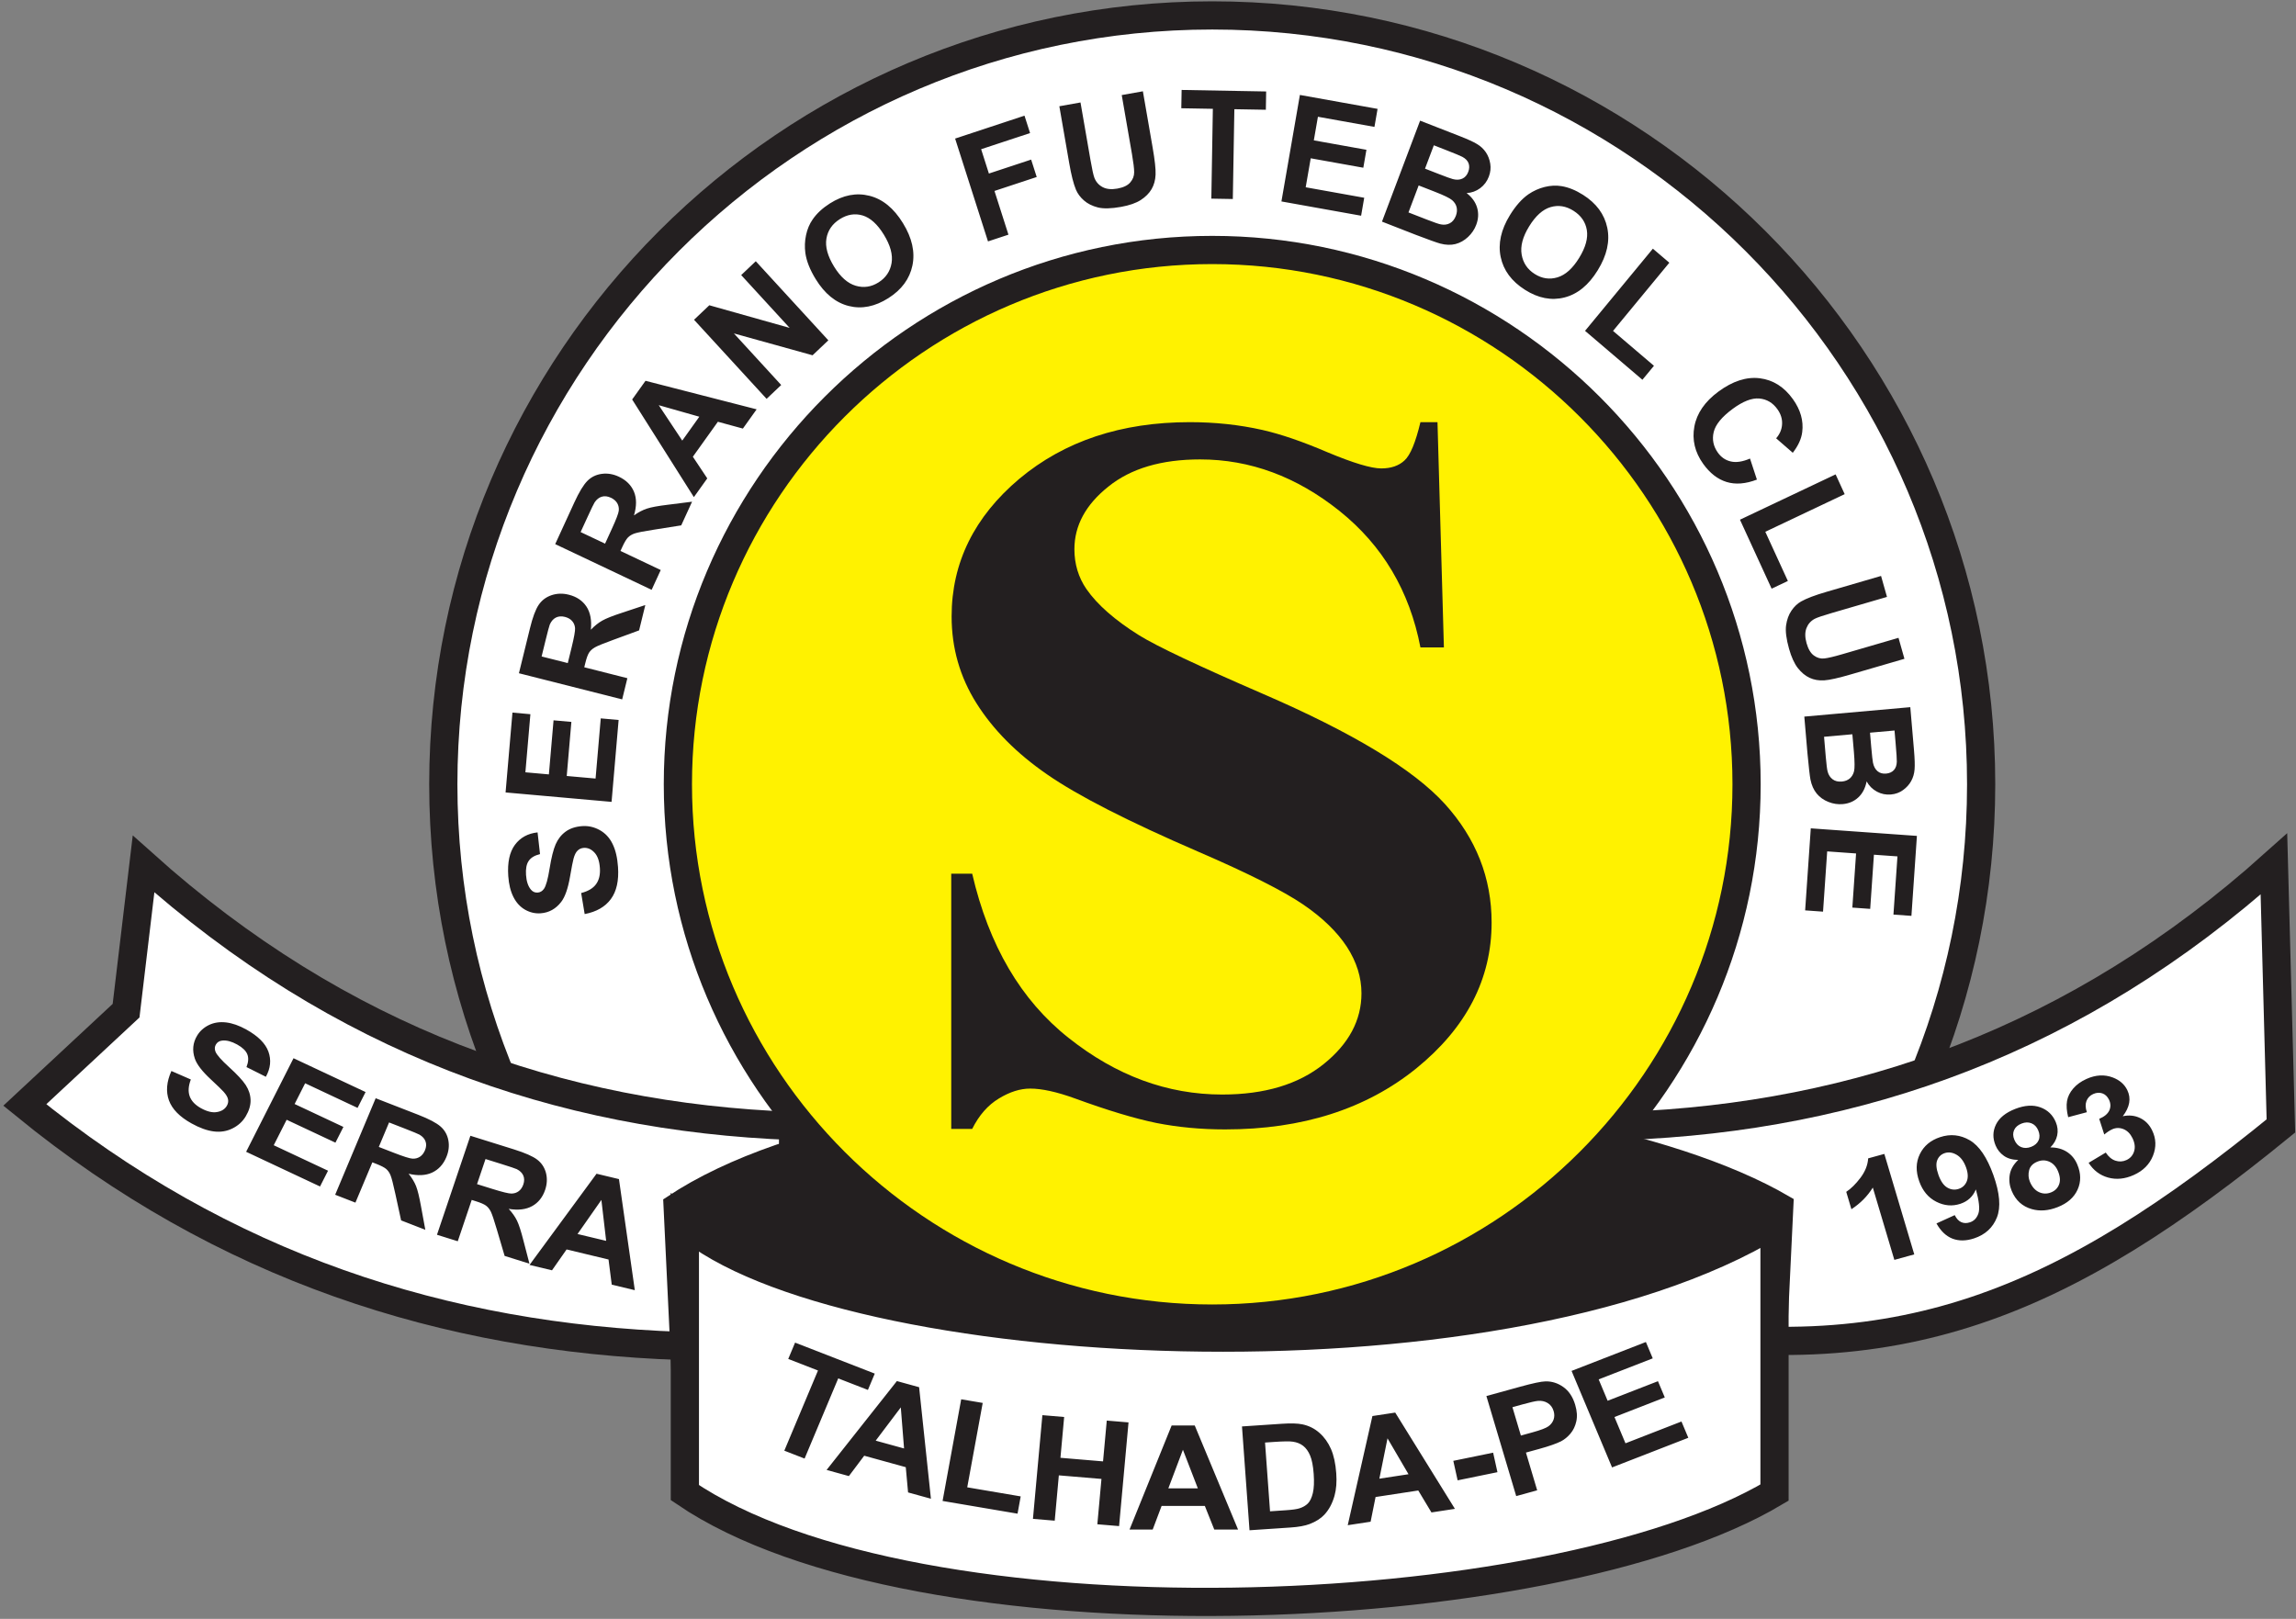
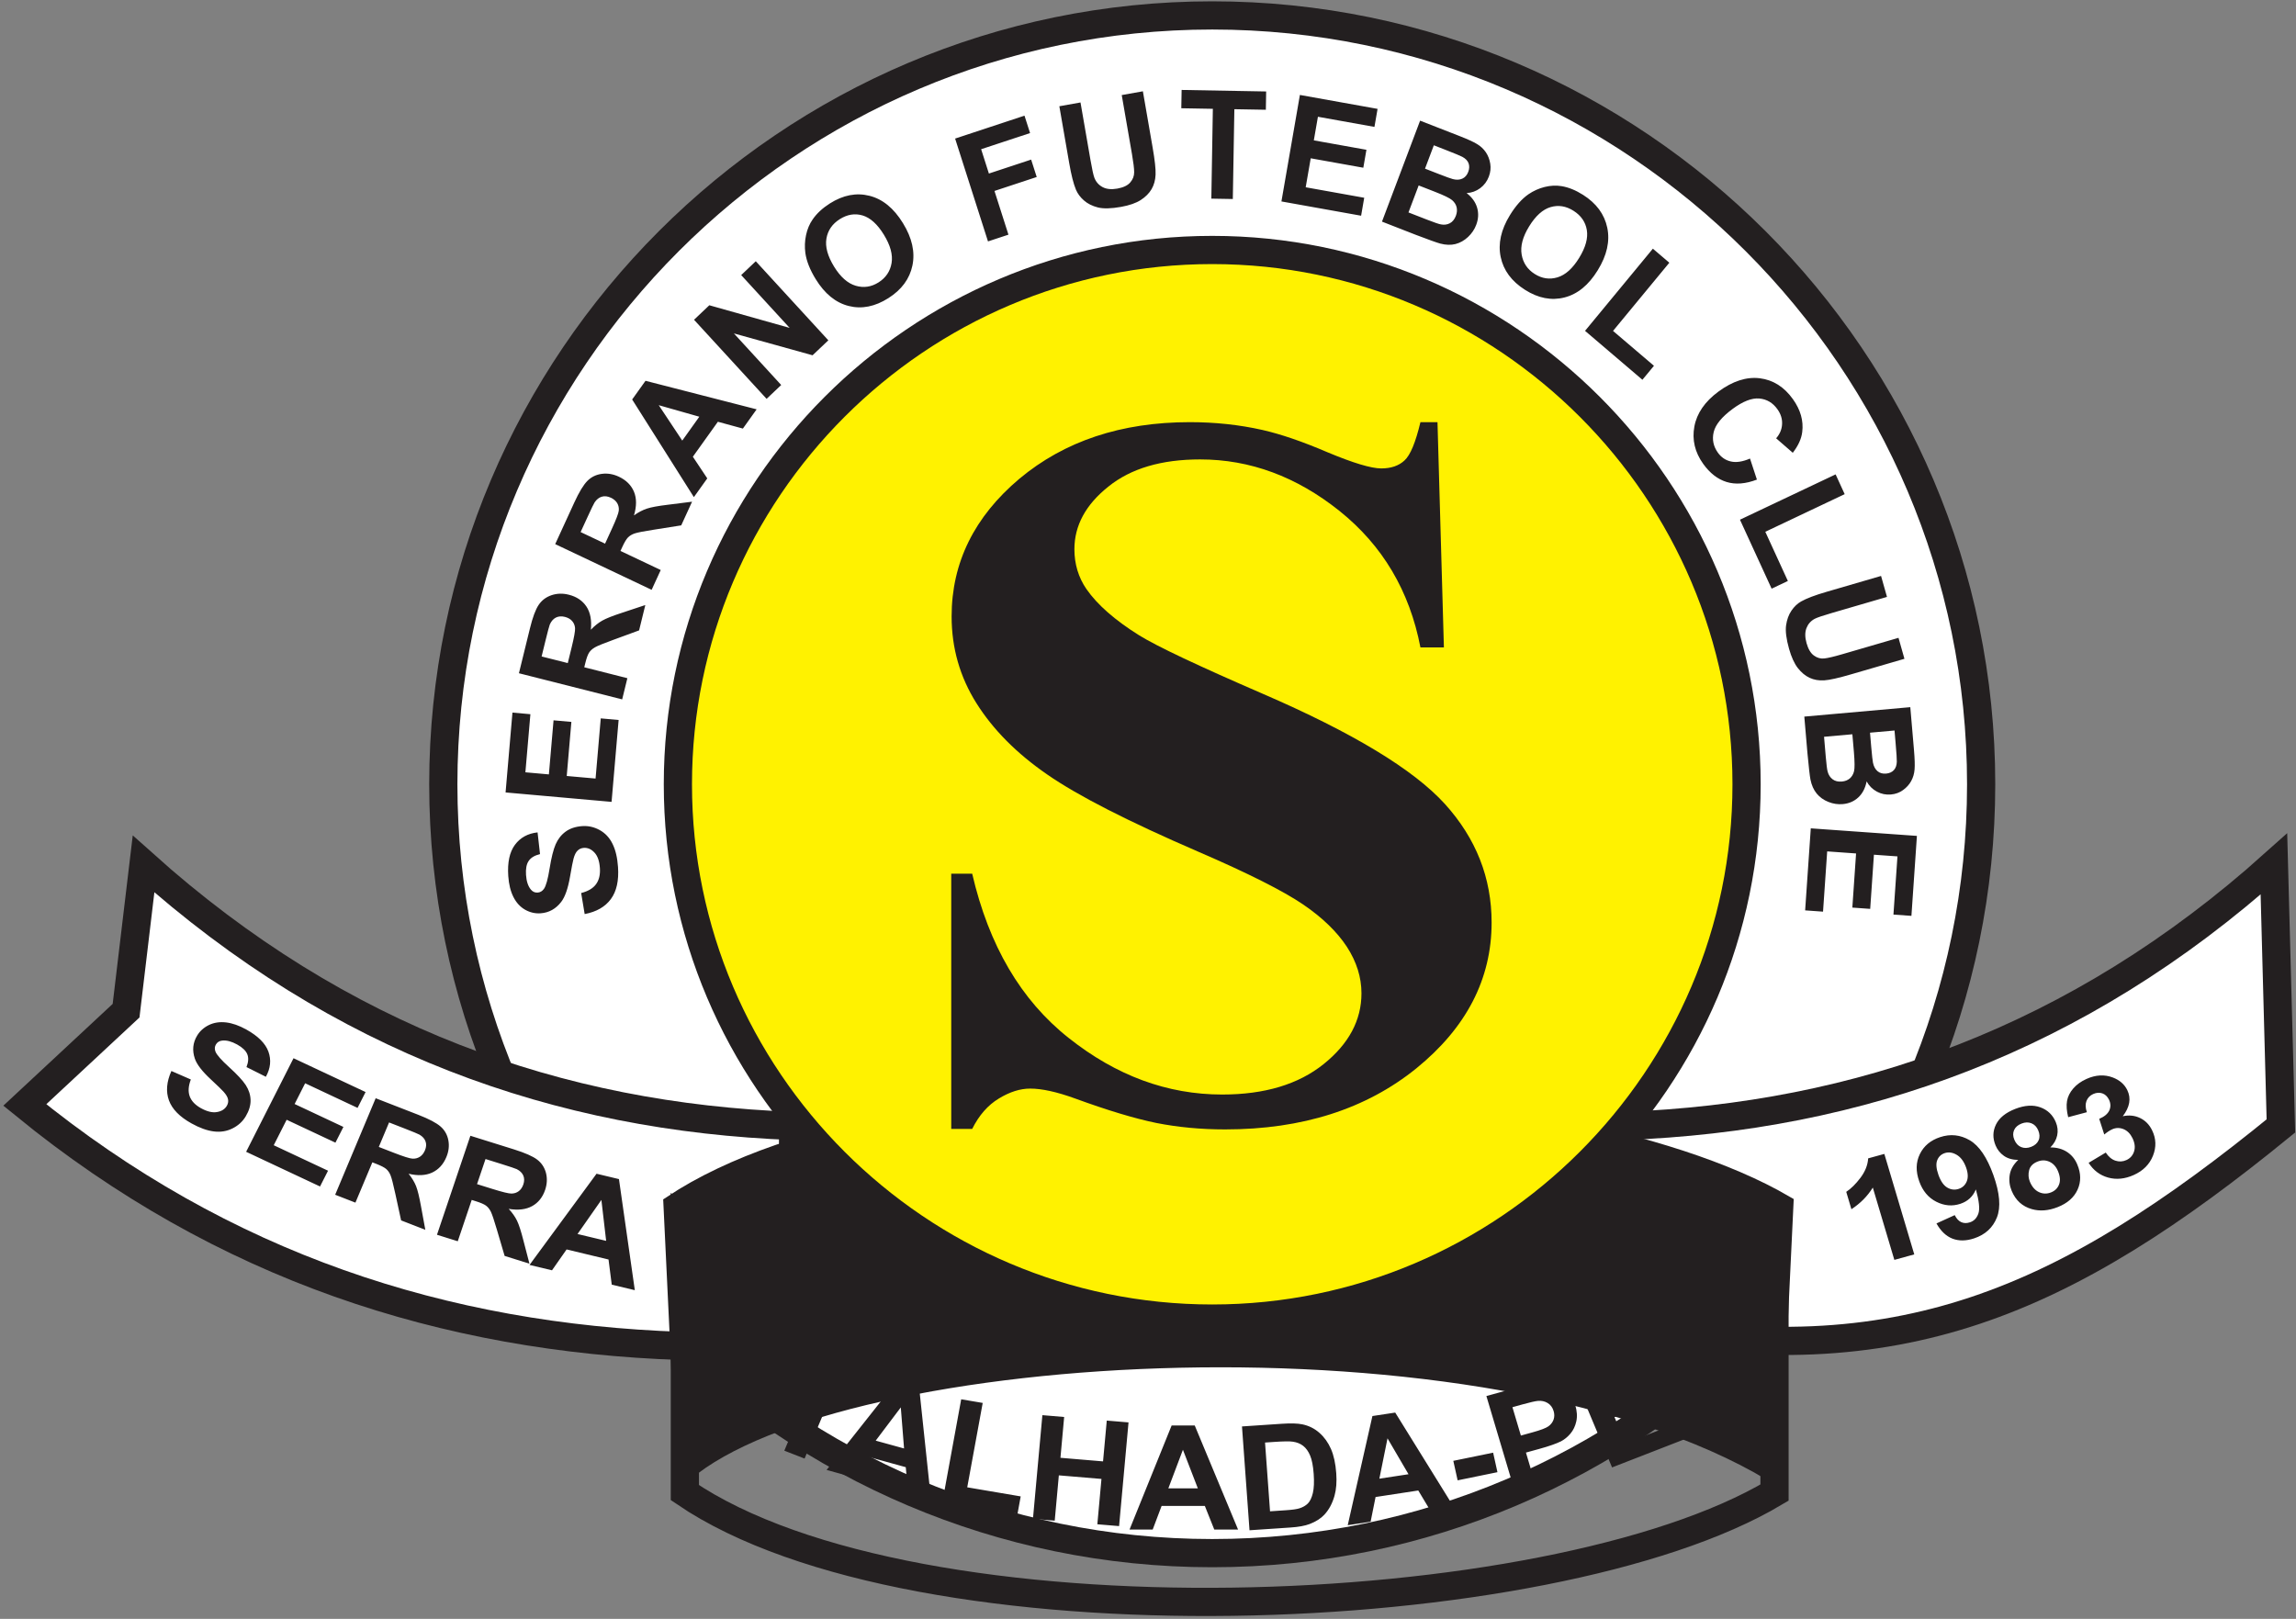
<svg xmlns="http://www.w3.org/2000/svg" width="407pt" height="287pt" viewBox="0 0 407 287" version="1.1">
  <rect x="0" y="0" width="407" height="287" fill="#808080" stroke="none" />
  <g id="surface1">
    <path style=" stroke:none;fill-rule:evenodd;fill:rgb(100%,100%,100%);fill-opacity:1;" d="M 214.883 2.734 C 289.957 2.734 351.188 63.965 351.188 139.039 C 351.188 214.113 289.957 275.34 214.883 275.34 C 139.809 275.34 78.582 214.113 78.582 139.039 C 78.582 63.965 139.809 2.734 214.883 2.734 " />
    <path style="fill:none;stroke-width:50;stroke-linecap:butt;stroke-linejoin:miter;stroke:rgb(13.699%,12.199%,12.5%);stroke-opacity:1;stroke-miterlimit:2.613;" d="M 2148.828 2842.656 C 2899.57 2842.656 3511.875 2230.352 3511.875 1479.609 C 3511.875 728.867 2899.57 116.602 2148.828 116.602 C 1398.086 116.602 785.82 728.867 785.82 1479.609 C 785.82 2230.352 1398.086 2842.656 2148.828 2842.656 Z M 2148.828 2842.656 " transform="matrix(0.1,0,0,-0.1,0,287)" />
    <path style=" stroke:none;fill-rule:evenodd;fill:rgb(100%,100%,100%);fill-opacity:1;" d="M 120.781 238.605 C 78.859 237.184 39.645 224.652 4.395 195.891 L 22.348 179.176 L 25.445 153.172 C 60.32 184.438 99.113 198.059 140.594 199.605 L 140.449 234.809 L 120.781 238.605 " />
    <path style="fill:none;stroke-width:50;stroke-linecap:butt;stroke-linejoin:miter;stroke:rgb(13.699%,12.199%,12.5%);stroke-opacity:1;stroke-miterlimit:2.613;" d="M 1207.812 483.945 C 788.594 498.164 396.445 623.477 43.945 911.094 L 223.477 1078.242 L 254.453 1338.281 C 603.203 1025.625 991.133 889.414 1405.938 873.945 L 1404.492 521.914 Z M 1207.812 483.945 " transform="matrix(0.1,0,0,-0.1,0,287)" />
    <path style=" stroke:none;fill-rule:evenodd;fill:rgb(100%,100%,100%);fill-opacity:1;" d="M 404.324 199.605 L 403.086 153.172 C 368.211 184.438 329.414 198.059 287.938 199.605 L 288.078 234.809 C 336.496 244.16 366.348 230.59 404.324 199.605 " />
    <path style="fill:none;stroke-width:50;stroke-linecap:butt;stroke-linejoin:miter;stroke:rgb(13.699%,12.199%,12.5%);stroke-opacity:1;stroke-miterlimit:2.613;" d="M 4043.242 873.945 L 4030.859 1338.281 C 3682.109 1025.625 3294.141 889.414 2879.375 873.945 L 2880.781 521.914 C 3364.961 428.398 3663.477 564.102 4043.242 873.945 Z M 4043.242 873.945 " transform="matrix(0.1,0,0,-0.1,0,287)" />
    <path style=" stroke:none;fill-rule:evenodd;fill:rgb(13.699%,12.199%,12.5%);fill-opacity:1;" d="M 121.531 261.141 C 149.219 237.691 263.746 230.934 314.43 261.141 L 316.707 213.469 C 276.047 189.789 161.18 185.559 119.25 213.469 L 121.531 261.141 " />
    <path style="fill:none;stroke-width:30.333;stroke-linecap:butt;stroke-linejoin:miter;stroke:rgb(13.699%,12.199%,12.5%);stroke-opacity:1;stroke-miterlimit:2.613;" d="M 1202.066 -261.474 C 1475.923 -498.578 2608.713 -566.909 3110.024 -261.474 L 3132.588 -743.463 C 2730.38 -982.937 1594.228 -1025.713 1179.502 -743.463 Z M 1202.066 -261.474 " transform="matrix(0.101,0,0,0.099,0,287)" />
    <path style=" stroke:none;fill-rule:evenodd;fill:rgb(100%,94.899%,0%);fill-opacity:1;" d="M 214.883 44.316 C 267.055 44.316 309.605 86.867 309.605 139.039 C 309.605 191.207 267.055 233.758 214.883 233.758 C 162.715 233.758 120.164 191.207 120.164 139.039 C 120.164 86.867 162.715 44.316 214.883 44.316 " />
    <path style="fill:none;stroke-width:50;stroke-linecap:butt;stroke-linejoin:miter;stroke:rgb(13.699%,12.199%,12.5%);stroke-opacity:1;stroke-miterlimit:2.613;" d="M 2148.828 2426.836 C 2670.547 2426.836 3096.055 2001.328 3096.055 1479.609 C 3096.055 957.93 2670.547 532.422 2148.828 532.422 C 1627.148 532.422 1201.641 957.93 1201.641 1479.609 C 1201.641 2001.328 1627.148 2426.836 2148.828 2426.836 Z M 2148.828 2426.836 " transform="matrix(0.1,0,0,-0.1,0,287)" />
    <path style=" stroke:none;fill-rule:nonzero;fill:rgb(13.699%,12.199%,12.5%);fill-opacity:1;" d="M 254.816 74.84 L 255.953 114.773 L 251.793 114.773 C 249.867 104.762 245.09 96.707 237.453 90.586 C 229.82 84.492 221.605 81.445 212.734 81.445 C 205.891 81.445 200.461 83.043 196.469 86.27 C 192.449 89.469 190.453 93.18 190.453 97.371 C 190.453 99.992 191.176 102.379 192.586 104.43 C 194.512 107.203 197.641 109.949 201.938 112.633 C 205.102 114.594 212.391 118.031 223.805 122.977 C 239.793 129.887 250.555 136.398 256.125 142.523 C 261.66 148.645 264.41 155.645 264.41 163.547 C 264.41 173.559 259.941 182.188 251.07 189.395 C 242.164 196.602 230.855 200.223 217.168 200.223 C 212.871 200.223 208.781 199.832 204.965 199.078 C 201.145 198.293 196.332 196.844 190.559 194.734 C 187.324 193.559 184.676 192.984 182.613 192.984 C 180.859 192.984 179.004 193.559 177.078 194.734 C 175.121 195.91 173.539 197.719 172.336 200.133 L 168.621 200.133 L 168.621 154.891 L 172.336 154.891 C 175.289 167.617 180.965 177.301 189.422 183.996 C 197.848 190.691 206.922 194.039 216.652 194.039 C 224.184 194.039 230.164 192.23 234.637 188.641 C 239.105 185.051 241.34 180.859 241.34 176.094 C 241.34 173.258 240.48 170.512 238.762 167.859 C 237.043 165.234 234.465 162.699 230.957 160.316 C 227.449 157.938 221.297 154.828 212.426 150.996 C 200.012 145.629 191.074 141.074 185.641 137.305 C 180.172 133.535 176.012 129.312 173.09 124.668 C 170.168 120.02 168.688 114.895 168.688 109.285 C 168.688 99.754 172.711 91.609 180.688 84.883 C 188.699 78.188 198.773 74.84 210.91 74.84 C 215.348 74.84 219.645 75.289 223.805 76.227 C 226.969 76.949 230.82 78.246 235.324 80.18 C 239.863 82.078 243.059 83.043 244.848 83.043 C 246.602 83.043 247.977 82.562 248.973 81.625 C 250.004 80.691 250.934 78.43 251.793 74.84 L 254.816 74.84 " />
    <path style=" stroke:none;fill-rule:nonzero;fill:rgb(13.699%,12.199%,12.5%);fill-opacity:1;" d="M 103.641 162.047 L 103.02 158.316 C 104.246 158.004 105.129 157.48 105.66 156.746 C 106.191 156.016 106.422 155.062 106.34 153.887 C 106.254 152.645 105.934 151.723 105.367 151.133 C 104.809 150.535 104.18 150.266 103.488 150.312 C 103.043 150.344 102.676 150.504 102.383 150.797 C 102.086 151.078 101.844 151.562 101.664 152.242 C 101.535 152.703 101.336 153.754 101.051 155.391 C 100.691 157.496 100.168 158.992 99.488 159.879 C 98.535 161.125 97.316 161.805 95.828 161.91 C 94.867 161.977 93.953 161.766 93.078 161.273 C 92.211 160.777 91.52 160.027 91.012 159.02 C 90.504 158.012 90.199 156.773 90.098 155.305 C 89.934 152.902 90.324 151.062 91.277 149.773 C 92.23 148.488 93.566 147.754 95.293 147.566 L 95.727 151.414 C 94.77 151.648 94.098 152.055 93.715 152.629 C 93.324 153.199 93.172 154.031 93.246 155.117 C 93.324 156.238 93.605 157.105 94.105 157.703 C 94.422 158.094 94.828 158.27 95.312 158.238 C 95.762 158.203 96.129 157.984 96.418 157.582 C 96.789 157.066 97.125 155.852 97.43 153.941 C 97.738 152.031 98.094 150.609 98.496 149.68 C 98.906 148.746 99.492 147.996 100.266 147.43 C 101.043 146.863 102.023 146.539 103.211 146.453 C 104.289 146.379 105.32 146.609 106.301 147.152 C 107.285 147.695 108.043 148.504 108.574 149.586 C 109.113 150.664 109.438 152.039 109.551 153.699 C 109.719 156.117 109.297 158.012 108.285 159.387 C 107.277 160.762 105.727 161.648 103.641 162.047 Z M 108.41 142.156 L 89.621 140.484 L 90.84 126.328 L 94.02 126.613 L 93.133 136.914 L 97.297 137.285 L 98.125 127.699 L 101.285 127.98 L 100.461 137.566 L 105.574 138.02 L 106.492 127.355 L 109.66 127.637 Z M 110.289 123.988 L 91.988 119.352 L 93.93 111.441 C 94.414 109.453 94.934 108.055 95.484 107.238 C 96.035 106.422 96.793 105.844 97.766 105.516 C 98.742 105.188 99.77 105.16 100.852 105.438 C 102.223 105.785 103.258 106.484 103.953 107.527 C 104.645 108.574 104.906 109.945 104.738 111.637 C 105.406 110.941 106.082 110.402 106.77 110.016 C 107.457 109.629 108.621 109.168 110.262 108.633 L 114.391 107.262 L 113.289 111.754 L 108.641 113.461 C 106.98 114.066 105.922 114.496 105.465 114.758 C 105.008 115.02 104.664 115.332 104.426 115.695 C 104.191 116.059 103.969 116.672 103.758 117.535 L 103.57 118.293 L 111.211 120.23 Z M 100.648 117.551 L 101.328 114.777 C 101.77 112.977 101.973 111.828 101.938 111.344 C 101.895 110.859 101.723 110.441 101.418 110.094 C 101.113 109.75 100.691 109.504 100.141 109.363 C 99.523 109.207 98.984 109.254 98.527 109.488 C 98.066 109.727 97.711 110.137 97.457 110.723 C 97.344 111.016 97.102 111.926 96.727 113.449 L 96.008 116.379 Z M 115.512 104.562 L 98.418 96.461 L 101.809 89.074 C 102.66 87.219 103.434 85.945 104.125 85.25 C 104.816 84.555 105.672 84.137 106.688 84.004 C 107.711 83.871 108.719 84.043 109.73 84.523 C 111.012 85.129 111.898 86.02 112.383 87.18 C 112.863 88.336 112.867 89.738 112.383 91.363 C 113.168 90.812 113.934 90.41 114.684 90.164 C 115.43 89.918 116.656 89.691 118.371 89.484 L 122.68 88.941 L 120.758 93.137 L 115.871 93.91 C 114.129 94.18 113.012 94.398 112.512 94.566 C 112.012 94.734 111.617 94.977 111.312 95.285 C 111.016 95.598 110.684 96.152 110.312 96.965 L 109.988 97.672 L 117.125 101.055 Z M 107.258 96.379 L 108.445 93.785 C 109.219 92.102 109.633 91.016 109.688 90.531 C 109.738 90.047 109.648 89.605 109.414 89.203 C 109.18 88.809 108.809 88.484 108.297 88.242 C 107.719 87.969 107.188 87.906 106.688 88.051 C 106.191 88.191 105.766 88.527 105.41 89.055 C 105.242 89.32 104.832 90.164 104.18 91.59 L 102.922 94.324 Z M 134.125 72.566 L 131.688 75.977 L 127.254 74.77 L 122.82 80.969 L 125.375 84.809 L 123 88.129 L 112.059 70.82 L 114.426 67.508 Z M 123.965 73.875 L 116.773 71.832 L 120.941 78.109 Z M 135.891 70.707 L 123.027 56.688 L 125.738 54.117 L 139.977 58.129 L 131.387 48.766 L 133.973 46.312 L 146.836 60.332 L 144.039 62.984 L 130.094 59.109 L 138.48 68.254 Z M 144.598 49.488 C 143.578 47.832 142.965 46.289 142.762 44.855 C 142.621 43.797 142.656 42.738 142.883 41.68 C 143.109 40.625 143.496 39.699 144.051 38.906 C 144.781 37.84 145.801 36.898 147.102 36.07 C 149.461 34.574 151.801 34.121 154.129 34.711 C 156.457 35.293 158.438 36.91 160.062 39.559 C 161.68 42.184 162.234 44.684 161.742 47.059 C 161.25 49.43 159.828 51.363 157.48 52.852 C 155.102 54.363 152.758 54.828 150.449 54.246 C 148.137 53.664 146.188 52.074 144.598 49.488 Z M 147.855 47.27 C 148.984 49.105 150.266 50.238 151.684 50.656 C 153.105 51.074 154.457 50.875 155.746 50.055 C 157.031 49.238 157.801 48.098 158.047 46.629 C 158.289 45.16 157.836 43.488 156.676 41.602 C 155.531 39.738 154.273 38.605 152.91 38.195 C 151.539 37.789 150.191 38.012 148.859 38.855 C 147.527 39.703 146.742 40.848 146.496 42.293 C 146.254 43.738 146.703 45.395 147.855 47.27 Z M 175.137 42.797 L 169.309 24.566 L 181.605 20.504 L 182.594 23.59 L 173.922 26.453 L 175.297 30.766 L 182.785 28.293 L 183.773 31.379 L 176.285 33.852 L 178.762 41.602 Z M 187.785 18.836 L 191.535 18.164 L 193.309 28.391 C 193.59 30.012 193.82 31.059 193.996 31.52 C 194.289 32.266 194.781 32.816 195.465 33.176 C 196.148 33.535 197.016 33.621 198.062 33.434 C 199.129 33.242 199.895 32.879 200.355 32.34 C 200.82 31.801 201.051 31.199 201.047 30.535 C 201.047 29.871 200.914 28.793 200.656 27.301 L 198.844 16.855 L 202.594 16.184 L 204.312 26.102 C 204.707 28.367 204.887 29.984 204.844 30.957 C 204.805 31.93 204.566 32.785 204.137 33.527 C 203.703 34.27 203.059 34.914 202.219 35.457 C 201.371 36.004 200.211 36.406 198.742 36.672 C 196.969 36.988 195.586 37.023 194.598 36.77 C 193.609 36.516 192.793 36.105 192.145 35.535 C 191.496 34.969 191.027 34.332 190.73 33.633 C 190.297 32.598 189.898 31.023 189.531 28.906 Z M 214.727 35.215 L 214.996 19.289 L 209.402 19.191 L 209.461 15.945 L 224.445 16.215 L 224.391 19.457 L 218.809 19.359 L 218.535 35.281 Z M 227.152 35.711 L 230.426 16.832 L 244.195 19.301 L 243.641 22.496 L 233.621 20.699 L 232.895 24.883 L 242.219 26.555 L 241.668 29.734 L 232.344 28.062 L 231.453 33.199 L 241.828 35.059 L 241.277 38.242 Z M 251.734 21.391 L 258.773 24.137 C 260.168 24.684 261.188 25.145 261.824 25.535 C 262.465 25.918 262.984 26.402 263.383 26.988 C 263.781 27.574 264.043 28.246 264.168 29.012 C 264.293 29.773 264.211 30.543 263.918 31.312 C 263.602 32.152 263.09 32.836 262.383 33.363 C 261.672 33.887 260.871 34.18 259.98 34.23 C 260.93 34.965 261.555 35.832 261.84 36.816 C 262.129 37.809 262.074 38.82 261.684 39.855 C 261.379 40.668 260.895 41.387 260.23 42.012 C 259.566 42.633 258.828 43.051 258.012 43.262 C 257.191 43.469 256.289 43.441 255.305 43.18 C 254.688 43.012 253.242 42.496 250.969 41.629 L 244.977 39.289 Z M 254.168 25.758 L 252.605 29.898 L 254.934 30.805 C 256.32 31.348 257.188 31.66 257.539 31.75 C 258.176 31.914 258.734 31.891 259.215 31.672 C 259.699 31.453 260.047 31.055 260.266 30.477 C 260.477 29.922 260.496 29.414 260.328 28.949 C 260.156 28.488 259.785 28.105 259.223 27.805 C 258.887 27.625 257.883 27.207 256.211 26.555 Z M 251.48 32.875 L 249.672 37.66 L 252.961 38.941 C 254.242 39.441 255.07 39.727 255.441 39.785 C 256.008 39.895 256.527 39.824 257.004 39.578 C 257.477 39.328 257.84 38.887 258.078 38.254 C 258.277 37.715 258.32 37.207 258.207 36.734 C 258.09 36.258 257.824 35.84 257.406 35.48 C 256.988 35.121 255.965 34.625 254.352 33.996 Z M 267.66 38.137 C 268.68 36.48 269.777 35.246 270.953 34.43 C 271.828 33.836 272.781 33.406 273.816 33.145 C 274.848 32.891 275.836 32.84 276.781 32.996 C 278.043 33.199 279.32 33.719 280.625 34.547 C 282.98 36.043 284.41 37.98 284.91 40.367 C 285.414 42.75 284.852 45.266 283.223 47.91 C 281.609 50.539 279.645 52.145 277.328 52.734 C 275.016 53.324 272.68 52.871 270.336 51.383 C 267.953 49.871 266.516 47.934 266.02 45.566 C 265.523 43.199 266.07 40.723 267.66 38.137 Z M 271.055 40.141 C 269.922 41.98 269.484 43.645 269.734 45.121 C 269.988 46.605 270.758 47.754 272.047 48.57 C 273.332 49.387 274.68 49.59 276.086 49.168 C 277.488 48.75 278.77 47.602 279.93 45.715 C 281.074 43.852 281.527 42.207 281.289 40.777 C 281.051 39.352 280.262 38.215 278.934 37.371 C 277.602 36.523 276.242 36.309 274.855 36.719 C 273.473 37.129 272.207 38.266 271.055 40.141 Z M 280.973 58.652 L 292.996 44.086 L 295.914 46.574 L 285.934 58.664 L 293.188 64.848 L 291.141 67.324 Z M 310.215 81.293 L 311.438 85.023 C 309.438 85.789 307.648 85.93 306.062 85.445 C 304.484 84.961 303.098 83.883 301.906 82.219 C 300.438 80.16 299.918 77.957 300.352 75.609 C 300.789 73.262 302.211 71.199 304.605 69.43 C 307.148 67.555 309.598 66.766 311.957 67.059 C 314.312 67.355 316.266 68.586 317.82 70.762 C 319.176 72.656 319.727 74.605 319.469 76.605 C 319.324 77.793 318.766 79.012 317.797 80.27 L 314.848 77.703 C 315.512 76.938 315.863 76.094 315.902 75.172 C 315.945 74.254 315.668 73.375 315.074 72.547 C 314.254 71.398 313.18 70.762 311.855 70.648 C 310.535 70.531 308.965 71.145 307.145 72.484 C 305.215 73.91 304.094 75.277 303.781 76.586 C 303.465 77.898 303.711 79.117 304.516 80.242 C 305.113 81.078 305.883 81.602 306.836 81.812 C 307.781 82.031 308.91 81.855 310.215 81.293 Z M 308.434 92.133 L 325.391 84.098 L 326.996 87.605 L 312.926 94.273 L 316.926 102.996 L 314.047 104.359 Z M 333.445 102.102 L 334.496 105.82 L 324.676 108.684 C 323.117 109.137 322.117 109.48 321.684 109.703 C 320.984 110.078 320.5 110.633 320.219 111.359 C 319.938 112.094 319.945 112.977 320.238 114.016 C 320.535 115.07 320.973 115.809 321.551 116.219 C 322.121 116.633 322.738 116.805 323.383 116.73 C 324.035 116.66 325.074 116.414 326.512 115.996 L 336.539 113.074 L 337.59 116.793 L 328.066 119.566 C 325.891 120.203 324.324 120.551 323.367 120.613 C 322.414 120.672 321.555 120.523 320.781 120.164 C 320.012 119.805 319.312 119.223 318.691 118.43 C 318.07 117.629 317.555 116.496 317.141 115.039 C 316.645 113.281 316.469 111.891 316.609 110.863 C 316.758 109.836 317.074 108.969 317.562 108.254 C 318.051 107.539 318.621 106.996 319.277 106.625 C 320.246 106.078 321.742 105.512 323.773 104.922 Z M 338.629 125.367 L 339.285 133.004 C 339.414 134.516 339.449 135.648 339.387 136.402 C 339.328 137.156 339.129 137.84 338.785 138.465 C 338.441 139.086 337.965 139.617 337.34 140.066 C 336.723 140.516 336.004 140.777 335.195 140.848 C 334.316 140.926 333.484 140.758 332.711 140.344 C 331.934 139.926 331.324 139.32 330.887 138.527 C 330.652 139.719 330.164 140.668 329.414 141.363 C 328.664 142.062 327.746 142.453 326.66 142.551 C 325.809 142.629 324.961 142.504 324.117 142.168 C 323.277 141.836 322.582 141.344 322.039 140.688 C 321.5 140.031 321.129 139.195 320.926 138.18 C 320.805 137.543 320.629 135.996 320.398 133.539 L 319.84 127.039 Z M 335.832 129.504 L 331.488 129.891 L 331.703 132.418 C 331.836 133.922 331.938 134.852 332.012 135.211 C 332.145 135.863 332.41 136.363 332.816 136.711 C 333.219 137.055 333.727 137.195 334.332 137.145 C 334.914 137.09 335.371 136.891 335.711 136.531 C 336.043 136.172 336.223 135.668 336.238 135.02 C 336.25 134.633 336.18 133.535 336.023 131.719 Z M 328.359 130.172 L 323.34 130.617 L 323.645 134.184 C 323.766 135.574 323.875 136.449 323.984 136.816 C 324.137 137.383 324.43 137.828 324.855 138.152 C 325.285 138.477 325.832 138.613 326.496 138.551 C 327.062 138.504 327.527 138.316 327.898 138.008 C 328.266 137.691 328.52 137.266 328.656 136.727 C 328.789 136.184 328.777 135.035 328.629 133.281 Z M 320.988 146.848 L 339.801 148.188 L 338.828 162.363 L 335.641 162.137 L 336.352 151.82 L 332.18 151.523 L 331.52 161.125 L 328.355 160.898 L 329.016 151.301 L 323.895 150.934 L 323.16 161.617 L 319.988 161.391 L 320.988 146.848 " />
-     <path style=" stroke:none;fill-rule:evenodd;fill:rgb(100%,100%,100%);fill-opacity:1;" d="M 121.402 216.938 C 148.488 240.387 264.977 247.145 314.559 216.938 L 314.559 264.609 C 274.781 288.289 162.414 292.52 121.402 264.609 L 121.402 216.938 " />
    <path style="fill:none;stroke-width:50;stroke-linecap:butt;stroke-linejoin:miter;stroke:rgb(13.699%,12.199%,12.5%);stroke-opacity:1;stroke-miterlimit:2.613;" d="M 1214.023 700.625 C 1484.883 466.133 2649.766 398.555 3145.586 700.625 L 3145.586 223.906 C 2747.812 -12.891 1624.141 -55.195 1214.023 223.906 Z M 1214.023 700.625 " transform="matrix(0.1,0,0,-0.1,0,287)" />
    <path style=" stroke:none;fill-rule:nonzero;fill:rgb(13.699%,12.199%,12.5%);fill-opacity:1;" d="M 30.383 189.867 L 33.828 191.371 C 33.387 192.535 33.324 193.531 33.629 194.363 C 33.934 195.188 34.59 195.883 35.609 196.453 C 36.691 197.051 37.637 197.285 38.449 197.145 C 39.262 197.012 39.844 196.648 40.195 196.062 C 40.422 195.684 40.5 195.297 40.426 194.906 C 40.359 194.512 40.094 194.055 39.633 193.543 C 39.324 193.191 38.566 192.465 37.371 191.352 C 35.832 189.926 34.887 188.695 34.539 187.672 C 34.047 186.227 34.18 184.871 34.938 183.605 C 35.426 182.789 36.121 182.164 37.027 181.719 C 37.93 181.281 38.945 181.125 40.07 181.254 C 41.195 181.387 42.391 181.805 43.668 182.516 C 45.754 183.676 47.059 184.984 47.586 186.445 C 48.109 187.914 47.957 189.395 47.129 190.891 L 43.695 189.172 C 44.043 188.27 44.09 187.508 43.832 186.887 C 43.578 186.266 42.977 185.691 42.035 185.168 C 41.059 184.629 40.18 184.391 39.398 184.473 C 38.898 184.52 38.52 184.754 38.273 185.164 C 38.047 185.547 38.02 185.961 38.188 186.414 C 38.406 186.992 39.219 187.918 40.629 189.195 C 42.035 190.473 43.016 191.527 43.559 192.355 C 44.098 193.188 44.387 194.066 44.418 195 C 44.445 195.934 44.156 196.906 43.555 197.914 C 43.004 198.828 42.227 199.543 41.219 200.043 C 40.211 200.551 39.105 200.73 37.906 200.582 C 36.707 200.434 35.387 199.957 33.945 199.156 C 31.844 197.988 30.512 196.629 29.945 195.07 C 29.383 193.512 29.527 191.773 30.383 189.867 Z M 43.629 204.188 L 52.031 187.602 L 64.805 193.598 L 63.383 196.406 L 54.09 192.043 L 52.227 195.719 L 60.875 199.781 L 59.461 202.57 L 50.812 198.512 L 48.523 203.027 L 58.148 207.543 L 56.73 210.34 Z M 59.414 211.805 L 66.594 194.695 L 74.152 197.633 C 76.051 198.375 77.363 199.066 78.094 199.707 C 78.828 200.348 79.289 201.16 79.477 202.148 C 79.664 203.137 79.543 204.133 79.117 205.145 C 78.582 206.43 77.742 207.34 76.609 207.871 C 75.477 208.398 74.078 208.473 72.43 208.082 C 73.023 208.82 73.465 209.551 73.75 210.266 C 74.035 210.984 74.324 212.172 74.625 213.836 L 75.395 218.02 L 71.105 216.352 L 70.074 211.617 C 69.707 209.93 69.43 208.848 69.234 208.367 C 69.043 207.891 68.781 207.516 68.457 207.234 C 68.129 206.961 67.555 206.664 66.727 206.34 L 66.004 206.059 L 63.004 213.203 Z M 67.148 203.328 L 69.801 204.359 C 71.523 205.027 72.629 205.379 73.117 205.406 C 73.602 205.434 74.039 205.32 74.426 205.074 C 74.812 204.824 75.113 204.445 75.332 203.93 C 75.574 203.355 75.605 202.828 75.434 202.352 C 75.266 201.871 74.906 201.473 74.363 201.152 C 74.09 201.004 73.227 200.645 71.77 200.078 L 68.969 198.988 Z M 77.461 218.898 L 83.383 201.348 L 91.137 203.773 C 93.082 204.383 94.445 204.984 95.219 205.574 C 95.996 206.164 96.516 206.949 96.777 207.918 C 97.031 208.895 96.984 209.895 96.637 210.934 C 96.191 212.25 95.422 213.215 94.328 213.82 C 93.238 214.422 91.848 214.59 90.176 214.309 C 90.82 215.008 91.312 215.707 91.648 216.402 C 91.988 217.098 92.363 218.266 92.781 219.906 L 93.855 224.027 L 89.453 222.648 L 88.082 217.996 C 87.594 216.336 87.238 215.277 87.012 214.812 C 86.781 214.348 86.496 213.988 86.148 213.734 C 85.805 213.48 85.211 213.223 84.359 212.957 L 83.617 212.723 L 81.145 220.051 Z M 84.562 209.922 L 87.285 210.773 C 89.051 211.324 90.18 211.602 90.668 211.594 C 91.152 211.59 91.582 211.449 91.949 211.176 C 92.316 210.902 92.59 210.504 92.77 209.977 C 92.969 209.383 92.961 208.855 92.758 208.391 C 92.555 207.926 92.168 207.551 91.602 207.266 C 91.32 207.137 90.43 206.836 88.938 206.371 L 86.066 205.473 Z M 112.531 228.723 L 108.441 227.742 L 107.871 223.285 L 100.438 221.5 L 97.852 225.199 L 93.867 224.246 L 105.746 208.078 L 109.719 209.031 Z M 107.449 219.98 L 106.605 212.723 L 102.375 218.766 Z M 139.031 257.176 L 145 242.965 L 139.727 240.914 L 140.941 238.02 L 155.066 243.512 L 153.852 246.406 L 148.59 244.363 L 142.625 258.574 Z M 165.02 265.695 L 160.969 264.578 L 160.562 260.102 L 153.195 258.07 L 150.477 261.68 L 146.527 260.59 L 158.988 244.836 L 162.926 245.922 Z M 160.258 256.785 L 159.68 249.504 L 155.23 255.398 Z M 167.086 266.09 L 170.387 248.066 L 174.199 248.711 L 171.457 263.672 L 180.934 265.281 L 180.375 268.344 Z M 183.105 269.262 L 184.777 250.879 L 188.637 251.203 L 187.98 258.438 L 195.531 259.074 L 196.191 251.84 L 200.047 252.164 L 198.375 270.547 L 194.52 270.223 L 195.25 262.184 L 187.695 261.551 L 186.965 269.586 Z M 219.465 271.16 L 215.25 271.16 L 213.574 266.965 L 205.914 266.965 L 204.332 271.16 L 200.227 271.16 L 207.691 252.707 L 211.785 252.707 Z M 212.336 263.859 L 209.691 257.012 L 207.105 263.859 Z M 220.16 252.879 L 227.219 252.406 C 228.809 252.297 230.027 252.332 230.883 252.512 C 232.027 252.754 233.031 253.254 233.887 254.016 C 234.746 254.77 235.43 255.723 235.934 256.871 C 236.434 258.02 236.746 259.457 236.871 261.184 C 236.98 262.695 236.879 264.016 236.57 265.141 C 236.188 266.508 235.586 267.641 234.758 268.527 C 234.133 269.199 233.266 269.75 232.152 270.18 C 231.32 270.496 230.191 270.703 228.762 270.797 L 221.496 271.285 Z M 224.246 255.734 L 225.133 267.926 L 228.016 267.73 C 229.09 267.656 229.867 267.551 230.34 267.398 C 230.953 267.207 231.453 266.918 231.844 266.531 C 232.23 266.141 232.52 265.523 232.723 264.684 C 232.922 263.844 232.973 262.707 232.871 261.285 C 232.766 259.859 232.555 258.781 232.238 258.035 C 231.922 257.289 231.516 256.719 231.016 256.328 C 230.512 255.93 229.895 255.684 229.164 255.582 C 228.613 255.496 227.555 255.512 225.98 255.617 Z M 257.906 267.488 L 253.746 268.125 L 251.41 264.234 L 243.84 265.391 L 242.961 269.77 L 238.906 270.387 L 243.281 251.035 L 247.324 250.422 Z M 249.68 261.352 L 245.957 254.988 L 244.512 262.141 Z M 258.387 262.434 L 257.621 258.977 L 264.68 257.531 L 265.445 260.988 Z M 268.77 265.227 L 263.484 247.492 L 269.453 245.844 C 271.715 245.219 273.219 244.902 273.957 244.891 C 275.094 244.863 276.152 245.199 277.129 245.895 C 278.109 246.59 278.809 247.641 279.227 249.051 C 279.551 250.141 279.617 251.113 279.426 251.969 C 279.238 252.824 278.891 253.551 278.383 254.152 C 277.879 254.746 277.316 255.203 276.707 255.52 C 275.867 255.934 274.605 256.379 272.922 256.844 L 270.496 257.512 L 272.488 264.203 Z M 268.102 249.469 L 269.598 254.496 L 271.633 253.934 C 273.102 253.531 274.055 253.168 274.492 252.848 C 274.934 252.523 275.23 252.129 275.398 251.656 C 275.559 251.18 275.562 250.684 275.406 250.16 C 275.215 249.516 274.859 249.035 274.34 248.723 C 273.824 248.414 273.242 248.289 272.609 248.352 C 272.141 248.391 271.238 248.602 269.898 248.969 Z M 285.762 260.145 L 278.582 243.035 L 291.758 237.91 L 292.973 240.809 L 283.387 244.535 L 284.977 248.328 L 293.898 244.859 L 295.109 247.738 L 286.188 251.211 L 288.141 255.867 L 298.066 252.004 L 299.277 254.891 Z M 339.332 222.379 L 335.801 223.352 L 331.984 210.535 C 331.039 212.059 329.777 213.336 328.191 214.371 L 327.273 211.289 C 328.105 210.746 328.945 209.918 329.785 208.812 C 330.625 207.699 331.086 206.547 331.16 205.355 L 334.027 204.566 Z M 343.266 216.891 L 346.504 215.418 C 346.82 216.051 347.211 216.465 347.672 216.668 C 348.129 216.871 348.645 216.879 349.211 216.688 C 349.93 216.453 350.422 215.93 350.699 215.133 C 350.977 214.332 350.828 212.91 350.254 210.859 C 349.73 212.129 348.809 212.977 347.504 213.41 C 346.074 213.883 344.652 213.762 343.242 213.047 C 341.828 212.332 340.816 211.125 340.211 209.426 C 339.574 207.656 339.613 206.047 340.32 204.602 C 341.02 203.16 342.219 202.152 343.906 201.594 C 345.746 200.984 347.5 201.172 349.172 202.148 C 350.84 203.125 352.234 205.184 353.355 208.312 C 354.496 211.508 354.703 214.012 353.98 215.832 C 353.258 217.648 351.91 218.887 349.938 219.539 C 348.52 220.008 347.246 220.023 346.113 219.59 C 344.98 219.152 344.031 218.25 343.266 216.891 Z M 348.52 206.977 C 348.133 205.898 347.574 205.145 346.848 204.723 C 346.121 204.297 345.414 204.199 344.738 204.422 C 344.098 204.633 343.648 205.055 343.402 205.684 C 343.152 206.312 343.227 207.184 343.621 208.293 C 344.023 209.422 344.555 210.172 345.199 210.543 C 345.852 210.918 346.523 210.992 347.215 210.762 C 347.883 210.543 348.355 210.102 348.633 209.441 C 348.906 208.781 348.871 207.961 348.52 206.977 Z M 357.754 205.633 C 356.723 205.617 355.875 205.371 355.215 204.902 C 354.551 204.43 354.062 203.82 353.75 203.074 C 353.215 201.801 353.23 200.566 353.809 199.371 C 354.387 198.18 355.527 197.25 357.23 196.586 C 358.922 195.93 360.406 195.84 361.688 196.309 C 362.973 196.777 363.883 197.652 364.418 198.926 C 364.75 199.719 364.832 200.508 364.664 201.297 C 364.496 202.078 364.09 202.789 363.453 203.414 C 364.598 203.41 365.578 203.68 366.402 204.211 C 367.219 204.742 367.832 205.484 368.23 206.441 C 368.895 208.023 368.914 209.508 368.281 210.902 C 367.648 212.297 366.465 213.332 364.727 214.008 C 363.109 214.637 361.594 214.758 360.176 214.355 C 358.496 213.883 357.309 212.805 356.605 211.125 C 356.219 210.203 356.098 209.258 356.25 208.297 C 356.398 207.34 356.902 206.449 357.754 205.633 Z M 357.074 202.055 C 357.348 202.711 357.754 203.145 358.289 203.359 C 358.828 203.574 359.414 203.559 360.055 203.312 C 360.699 203.059 361.141 202.676 361.371 202.152 C 361.605 201.637 361.582 201.047 361.309 200.395 C 361.051 199.777 360.652 199.359 360.113 199.141 C 359.574 198.922 358.992 198.934 358.359 199.18 C 357.703 199.434 357.258 199.824 357.027 200.344 C 356.797 200.867 356.812 201.438 357.074 202.055 Z M 359.832 209.504 C 360.211 210.406 360.746 211.02 361.441 211.34 C 362.133 211.66 362.84 211.676 363.559 211.395 C 364.262 211.121 364.742 210.652 365 209.988 C 365.254 209.324 365.191 208.531 364.805 207.613 C 364.469 206.812 363.965 206.258 363.289 205.953 C 362.621 205.648 361.922 205.637 361.203 205.918 C 360.371 206.242 359.867 206.762 359.691 207.469 C 359.516 208.184 359.562 208.859 359.832 209.504 Z M 370.238 206.145 L 373.277 204.328 C 373.766 205.07 374.336 205.547 374.988 205.762 C 375.641 205.98 376.289 205.949 376.93 205.66 C 377.613 205.352 378.07 204.84 378.297 204.125 C 378.523 203.414 378.43 202.633 378.02 201.781 C 377.629 200.977 377.094 200.441 376.414 200.168 C 375.734 199.898 375.07 199.91 374.426 200.199 C 374 200.391 373.527 200.695 373.012 201.125 L 372.117 198.348 C 373.027 197.965 373.625 197.469 373.906 196.859 C 374.184 196.246 374.164 195.609 373.848 194.945 C 373.57 194.383 373.18 194.012 372.672 193.832 C 372.16 193.656 371.613 193.695 371.039 193.953 C 370.469 194.211 370.078 194.621 369.859 195.18 C 369.645 195.742 369.664 196.406 369.93 197.172 L 366.617 198.055 C 366.344 196.945 366.273 195.992 366.41 195.195 C 366.547 194.398 366.918 193.652 367.52 192.961 C 368.121 192.266 368.902 191.703 369.855 191.277 C 371.492 190.539 373.047 190.457 374.523 191.016 C 375.73 191.477 376.59 192.219 377.094 193.254 C 377.805 194.719 377.539 196.266 376.293 197.887 C 377.391 197.648 378.406 197.75 379.352 198.199 C 380.289 198.645 381.008 199.375 381.496 200.387 C 382.211 201.852 382.258 203.355 381.645 204.891 C 381.035 206.422 379.898 207.562 378.238 208.305 C 376.664 209.012 375.152 209.16 373.695 208.758 C 372.238 208.352 371.09 207.48 370.238 206.145 " />
  </g>
</svg>